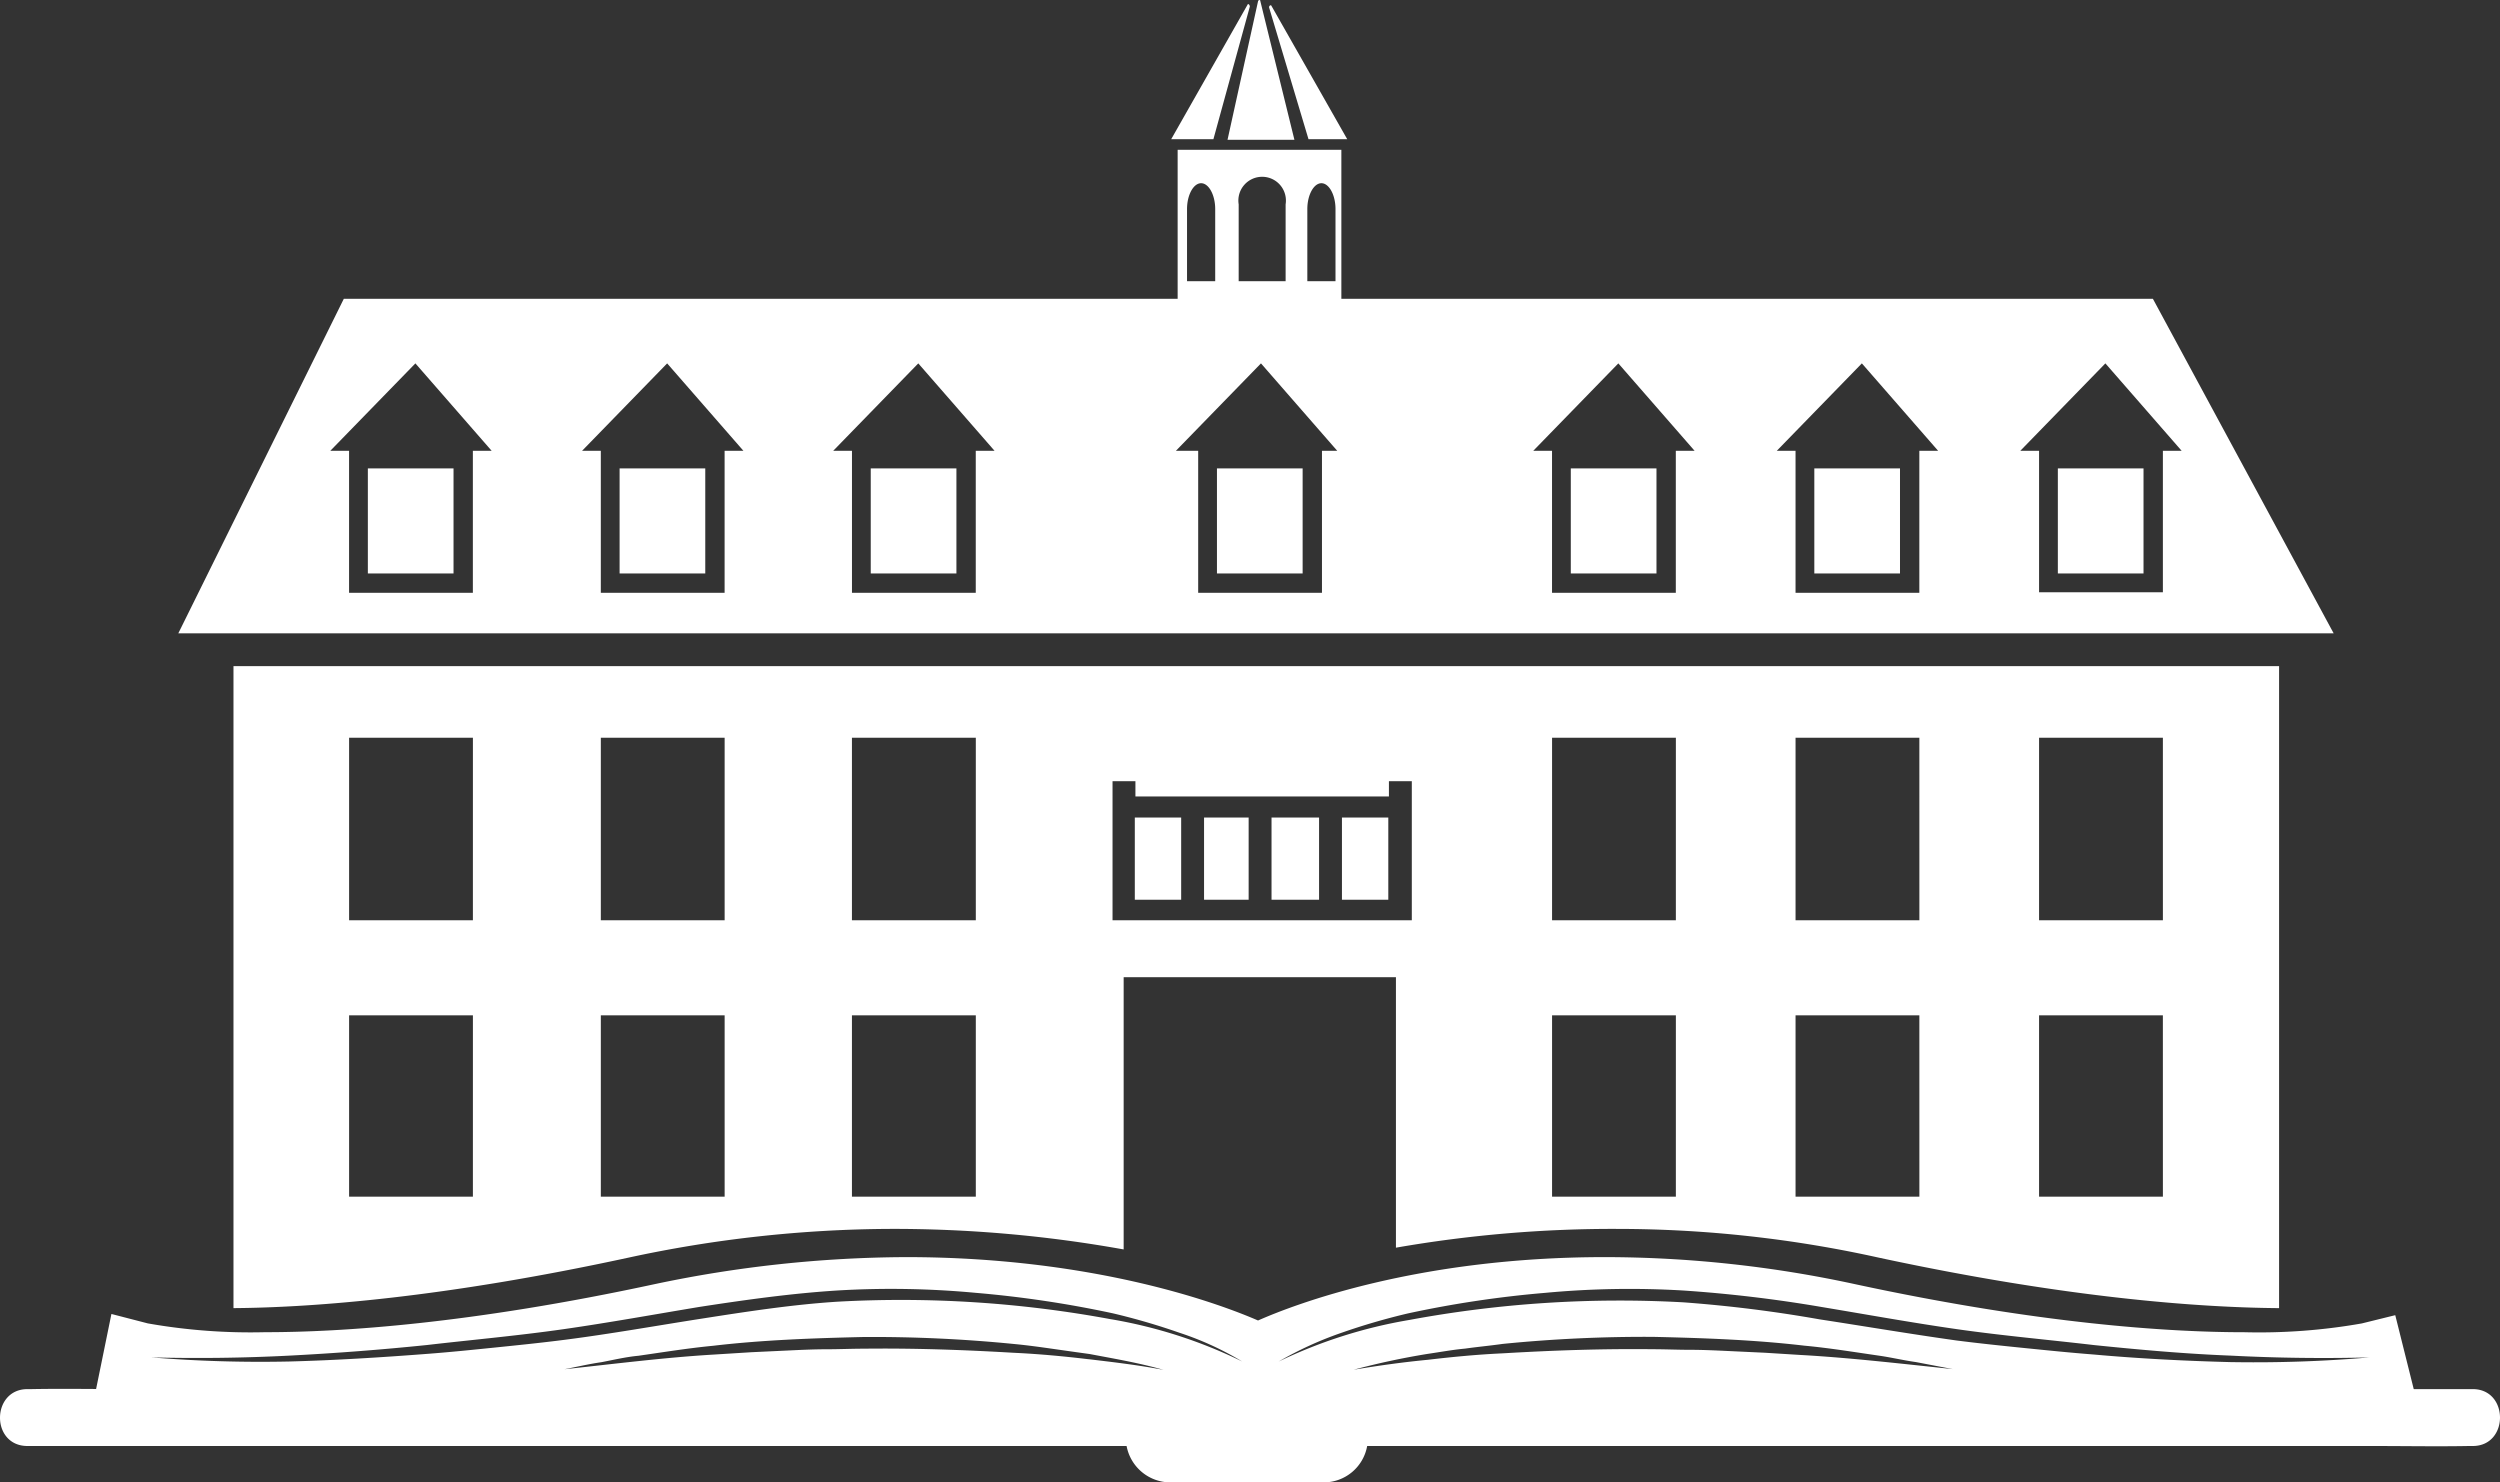
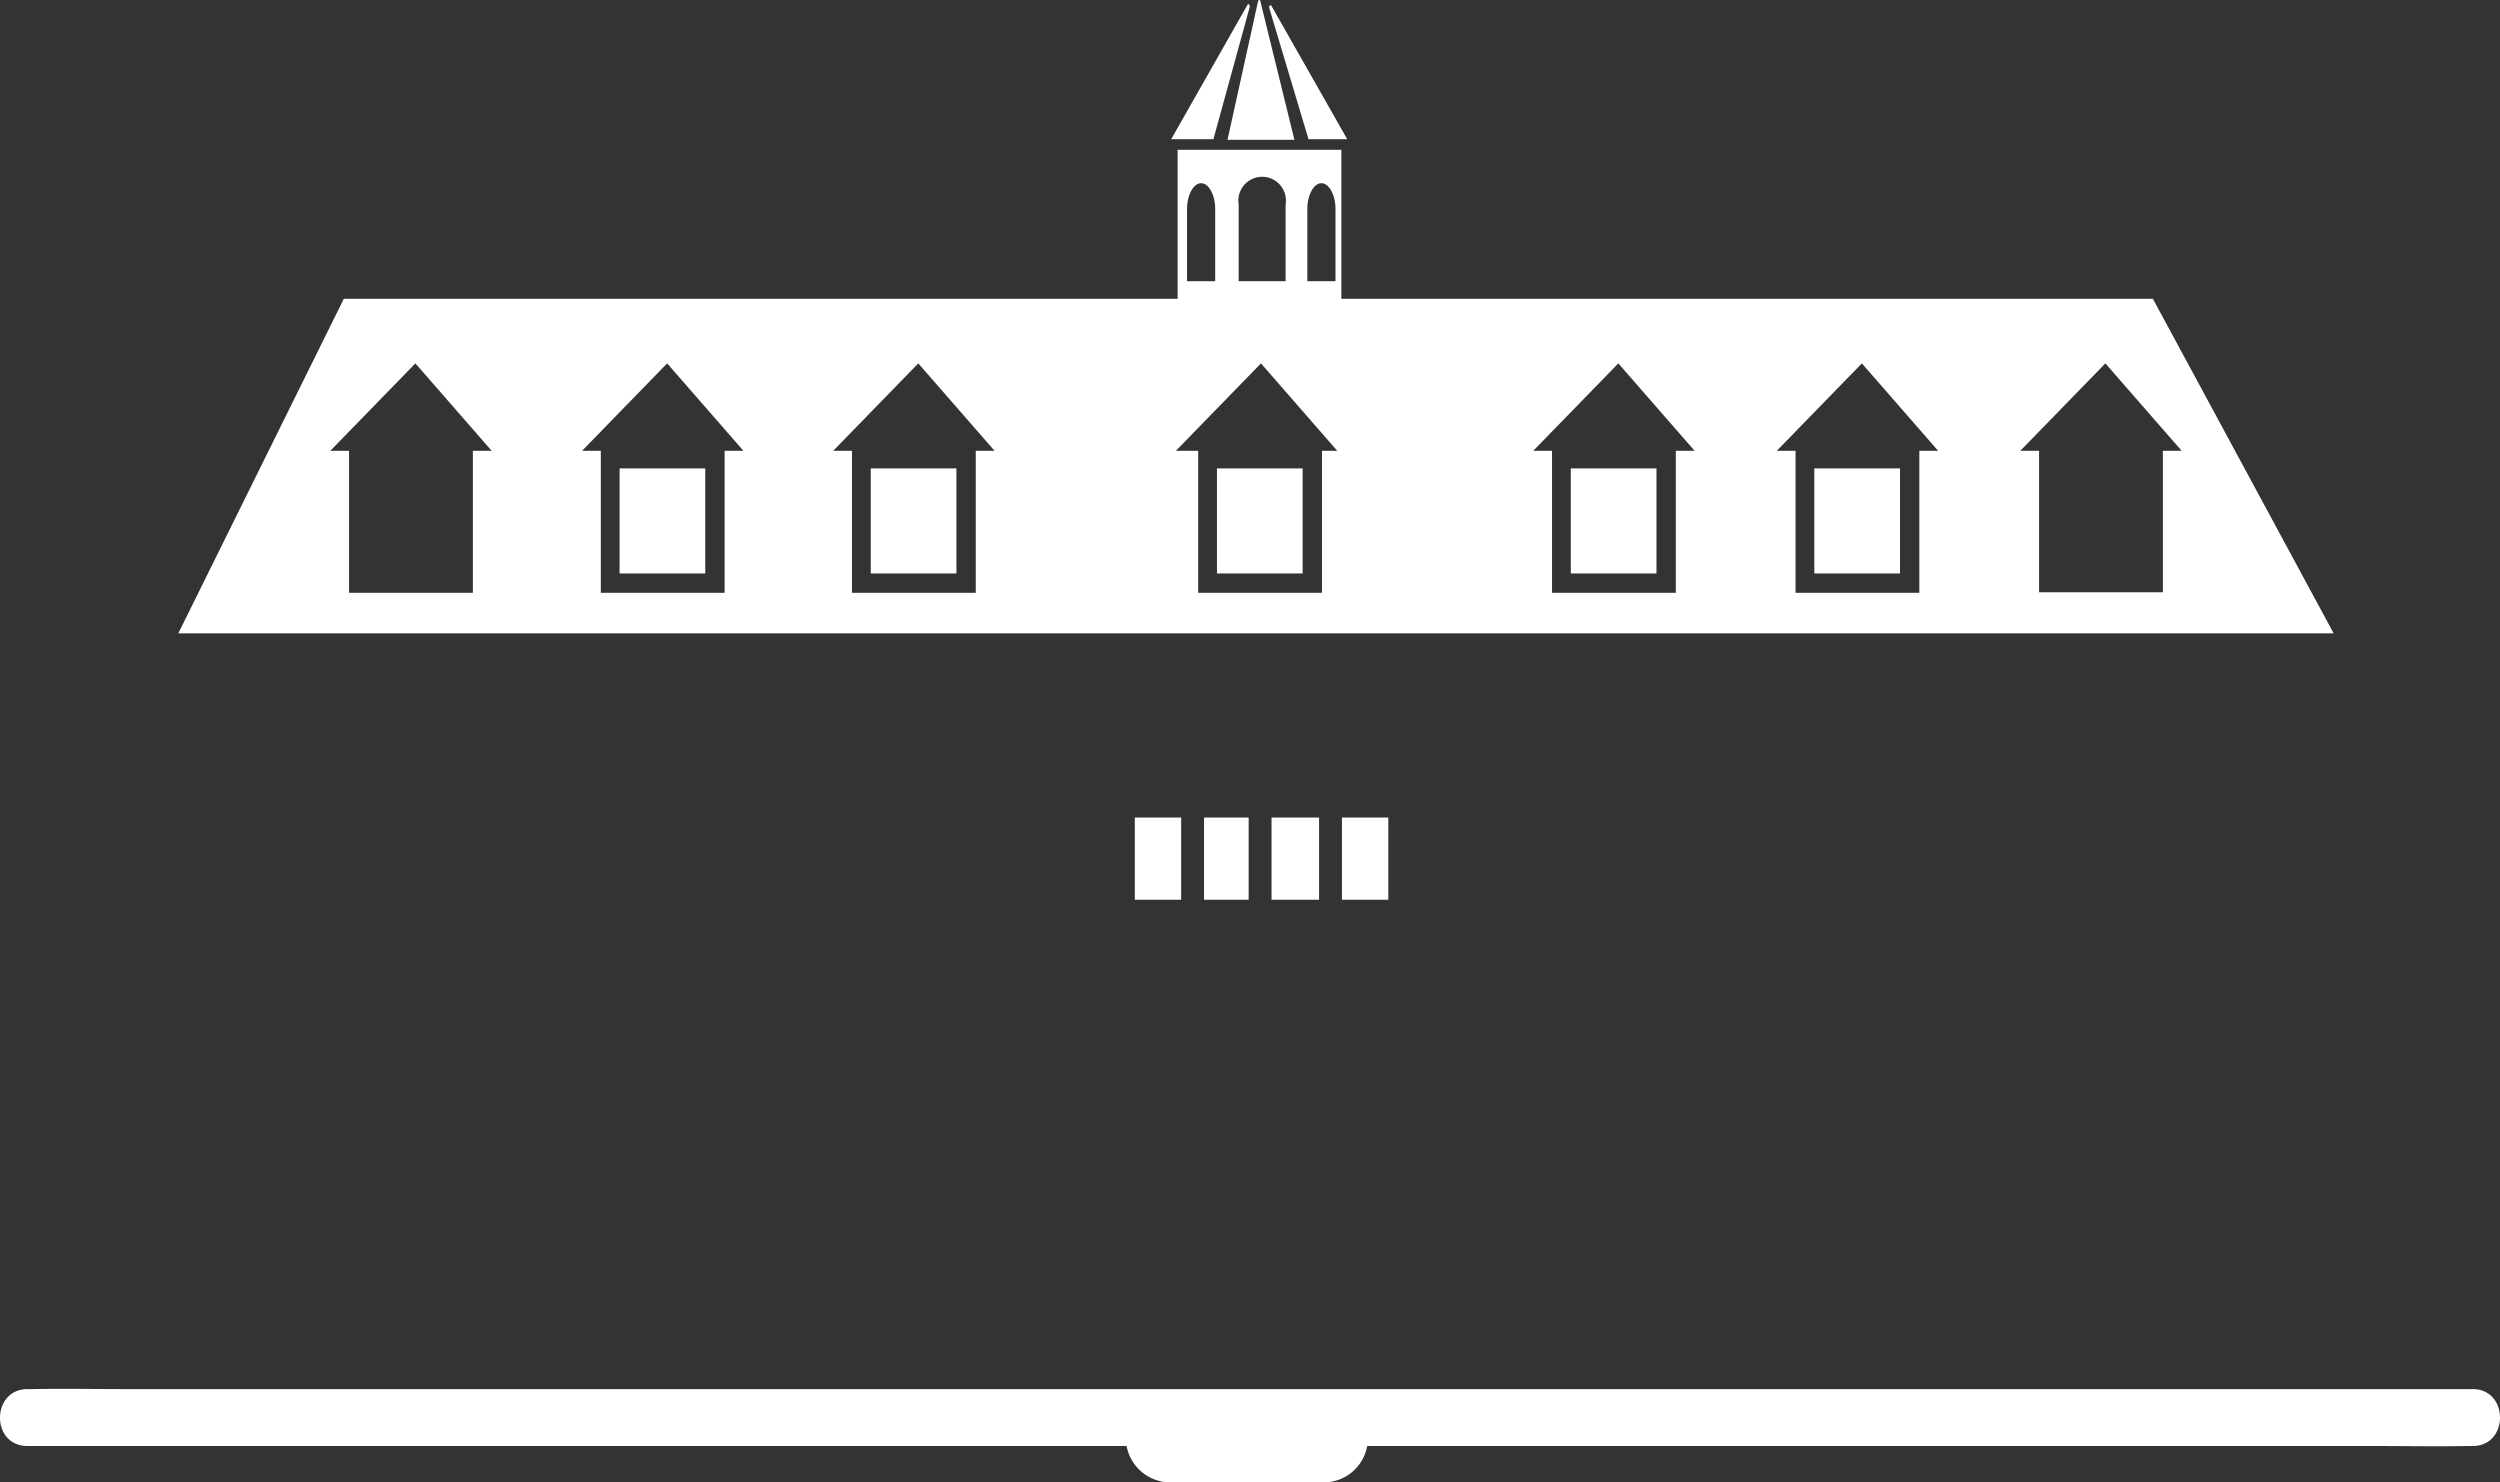
<svg xmlns="http://www.w3.org/2000/svg" width="272.451" height="161.553" viewBox="0 0 272.451 161.553">
  <rect x="0" y="0" width="272.451" height="161.553" fill="#333333" stroke="none" />
  <defs>
    <style>.a{fill:#fff}</style>
  </defs>
-   <path class="a" d="M25.445 72.599v69.961c8.7-.064 22.958-1.151 43.038-5.5a137.145 137.145 0 0128.522-3.134 141.594 141.594 0 0125.452 2.238v-29.672h29.673v29.481a137.7 137.7 0 0124.237-2.046 131.8 131.8 0 0128.394 3.134c20.528 4.413 34.981 5.436 43.614 5.5V72.599zm26.092 57.811H38.045v-19.761h13.493zm0-30.12H38.045V80.399h13.493zm27.435 30.12H65.478v-19.761h13.493zm0-30.12H65.478V80.399h13.493zm27.373 30.12h-13.5v-19.761h13.5zm0-30.12h-13.5V80.399h13.5zm47.387 0h-32.487V85.133h2.494v1.666h27.626v-1.663h2.494v15.153zm28.905 30.12h-13.492v-19.761h13.493zm0-30.12h-13.492V80.399h13.493zm26.539 30.12H195.68v-19.761h13.493zm0-30.12H195.68V80.399h13.493zm26.539 30.12h-13.496v-19.761h13.493zm0-30.12h-13.496V80.399h13.493z" />
  <path class="a" d="M131.218 89.098h4.86v8.953h-4.86zm15.028 0h5.052v8.953h-5.052zm-22.574 0h5.052v8.953h-5.052zm14.9 0h5.18v8.953h-5.18zM128.34 16.323v17.33h17.842v-17.33zm4.093 14.325h-3.07v-7.866c0-1.535.7-2.814 1.535-2.814s1.535 1.279 1.535 2.814zm7.674 0h-5.116V22.27a2.591 2.591 0 115.116 0zm5.436 0h-3.07v-7.866c0-1.535.7-2.814 1.535-2.814s1.535 1.279 1.535 2.814zM137.101.144l-3.325 15.092h7.29L137.357.144c0-.192-.192-.192-.256 0zm-4.864 15.028h-4.6L135.951.527c.064-.192.256 0 .256.192zm10.364 0h4.221L138.572.655c-.064-.192-.32 0-.256.192zm55.124 35.877h9.337v11.447h-9.337zm-26.539 0h9.337v11.447h-9.337zm-103.663 0h9.337v11.447h-9.337zm65.101 0h9.337v11.447h-9.337zm-37.73 0h9.337v11.447h-9.337z" />
  <path class="a" d="M234.625 32.567H37.467L19.433 69.018h234.888zM51.533 49.13v15.476H38.042V49.13h-2.046l9.273-9.529 8.313 9.529zm27.435 0v15.476H65.477V49.13h-2.044l9.273-9.529 8.313 9.529zm27.371 0v15.476H92.848V49.13h-2.046l9.273-9.529 8.313 9.529zm37.73 0v15.476h-13.491V49.13h-2.43l9.273-9.529 8.312 9.529zm38.562 0v15.476H169.14V49.13h-2.047l9.273-9.529 8.313 9.529zm26.539 0v15.476h-13.491V49.13h-2.046l9.273-9.529 8.313 9.529zm26.539 15.412h-13.491V49.13h-2.046l9.273-9.529 8.313 9.529h-2.046v15.412z" />
-   <path class="a" d="M40.089 51.049h9.337v11.447h-9.337zm184.176 0h9.337v11.447h-9.337zm36.771 92.279l-3.645.9a64.4 64.4 0 01-12.79.959c-8.25 0-22.319-.9-42.463-5.244a129.115 129.115 0 00-27.243-2.942c-20.464 0-33.893 5.18-37.794 6.907-3.965-1.727-17.65-6.907-38.37-6.907a134.684 134.684 0 00-27.371 2.942c-20.147 4.344-34.212 5.24-42.462 5.24a64.4 64.4 0 01-12.79-.959l-3.965-1.027-2.43 11.9h68.49a122.244 122.244 0 0120.784-1.791 109.252 109.252 0 0119.952 1.791h36.26a109.051 109.051 0 0119.888-1.791 127.91 127.91 0 0120.784 1.791h68.107zm-142.417 4.8c-2.686-.32-5.436-.576-8.122-.7-5.436-.32-10.872-.512-16.307-.448-1.343 0-2.75.064-4.093.064s-2.75.064-4.093.128l-4.093.192-4.093.256c-5.436.32-10.871 1.023-16.307 1.6 1.343-.256 2.686-.576 4.029-.767 1.343-.256 2.686-.576 4.029-.7 2.686-.384 5.436-.831 8.122-1.087 5.436-.639 10.935-.831 16.435-.959a156.245 156.245 0 0116.435.767c1.343.128 2.75.32 4.093.512s2.686.384 4.093.576c2.686.512 5.372.959 8.058 1.727-2.749-.525-5.499-.845-8.185-1.165zm2.494-4.349a125.462 125.462 0 00-29.865-1.919c-4.988.32-9.912 1.087-14.836 1.855s-9.912 1.663-14.9 2.3c-2.494.32-4.988.576-7.482.831s-4.988.512-7.482.7c-4.988.384-10.04.7-15.028.831a146.9 146.9 0 01-15.028-.448c4.988.128 10.04.064 15.028-.192s9.976-.639 14.964-1.151c4.988-.576 9.976-1.023 14.9-1.727s9.848-1.6 14.836-2.43c4.988-.767 9.976-1.471 15.028-1.791a98.981 98.981 0 0115.092.256 119 119 0 0114.964 2.238 71.751 71.751 0 017.226 2.11 33.135 33.135 0 016.843 3.134 52.357 52.357 0 00-14.26-4.6zm75.333 3.9l-4.093-.256-4.093-.192c-1.343-.064-2.75-.128-4.093-.128s-2.75-.064-4.093-.064c-5.436-.064-10.871.128-16.307.448-2.75.128-5.436.384-8.122.7-2.686.256-5.436.639-8.122 1.087a81.79 81.79 0 018.058-1.727c1.343-.192 2.686-.448 4.093-.576 1.343-.192 2.75-.32 4.093-.512a156.244 156.244 0 0116.435-.767c5.5.128 11 .32 16.435.959 2.75.256 5.436.7 8.122 1.087 1.343.192 2.686.512 4.029.7l4.029.767c-5.499-.569-10.87-1.208-16.37-1.528zm46.747.767c-5.052-.128-10.04-.384-15.028-.831-2.494-.192-4.988-.448-7.482-.7s-4.988-.512-7.482-.831c-4.988-.7-9.912-1.535-14.9-2.3a146.889 146.889 0 00-14.836-1.855 125.458 125.458 0 00-29.865 1.918 53.014 53.014 0 00-14.261 4.54 38.868 38.868 0 016.843-3.134 71.744 71.744 0 017.226-2.11 117.278 117.278 0 0114.965-2.246 98.981 98.981 0 0115.092-.256 148.2 148.2 0 0115.028 1.791c4.988.831 9.912 1.727 14.836 2.43s9.976 1.151 14.9 1.727c4.988.512 9.976.959 14.964 1.151 4.988.256 10.04.32 15.028.192a147.5 147.5 0 01-15.027.512z" />
  <path class="a" d="M269.478 151.386H13.806c-3.453 0-6.907-.064-10.36 0h-.448c-3.965 0-4.029 6.2 0 6.2h119.778a4.863 4.863 0 004.732 3.965h16.755a4.811 4.811 0 004.732-3.965H258.67c3.453 0 6.907.064 10.36 0h.448c3.964.003 3.964-6.2 0-6.2z" />
</svg>